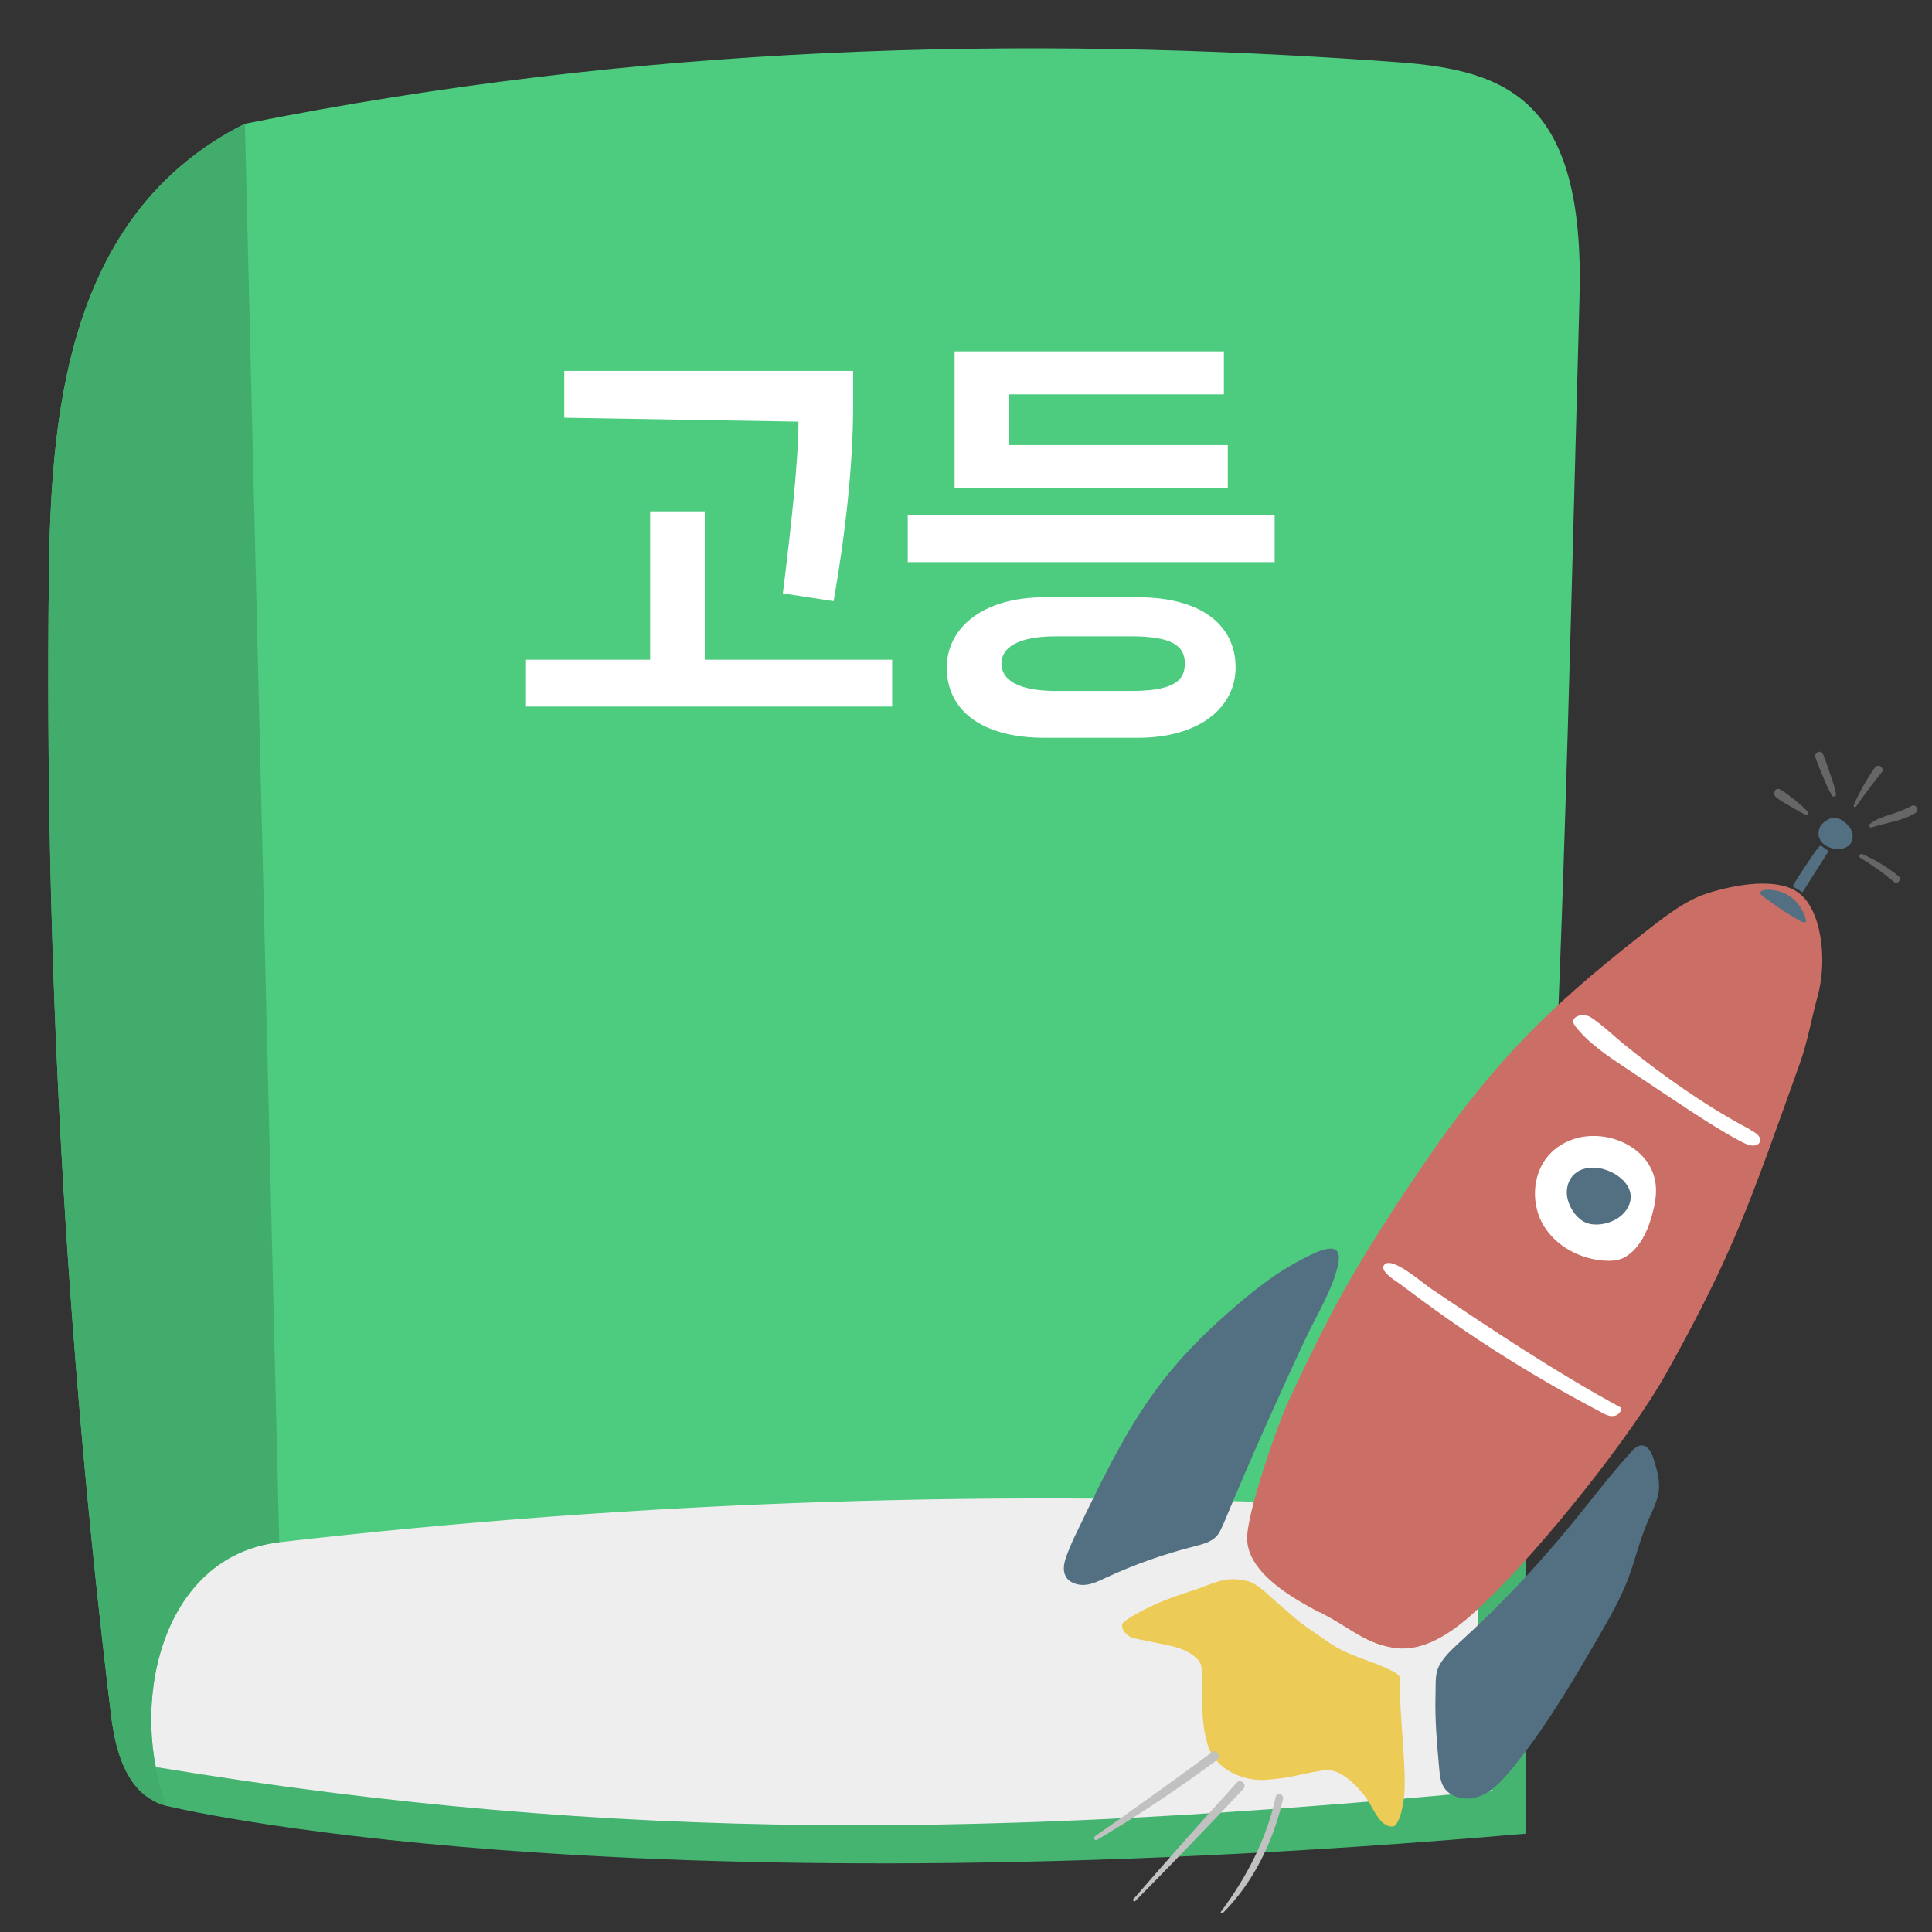
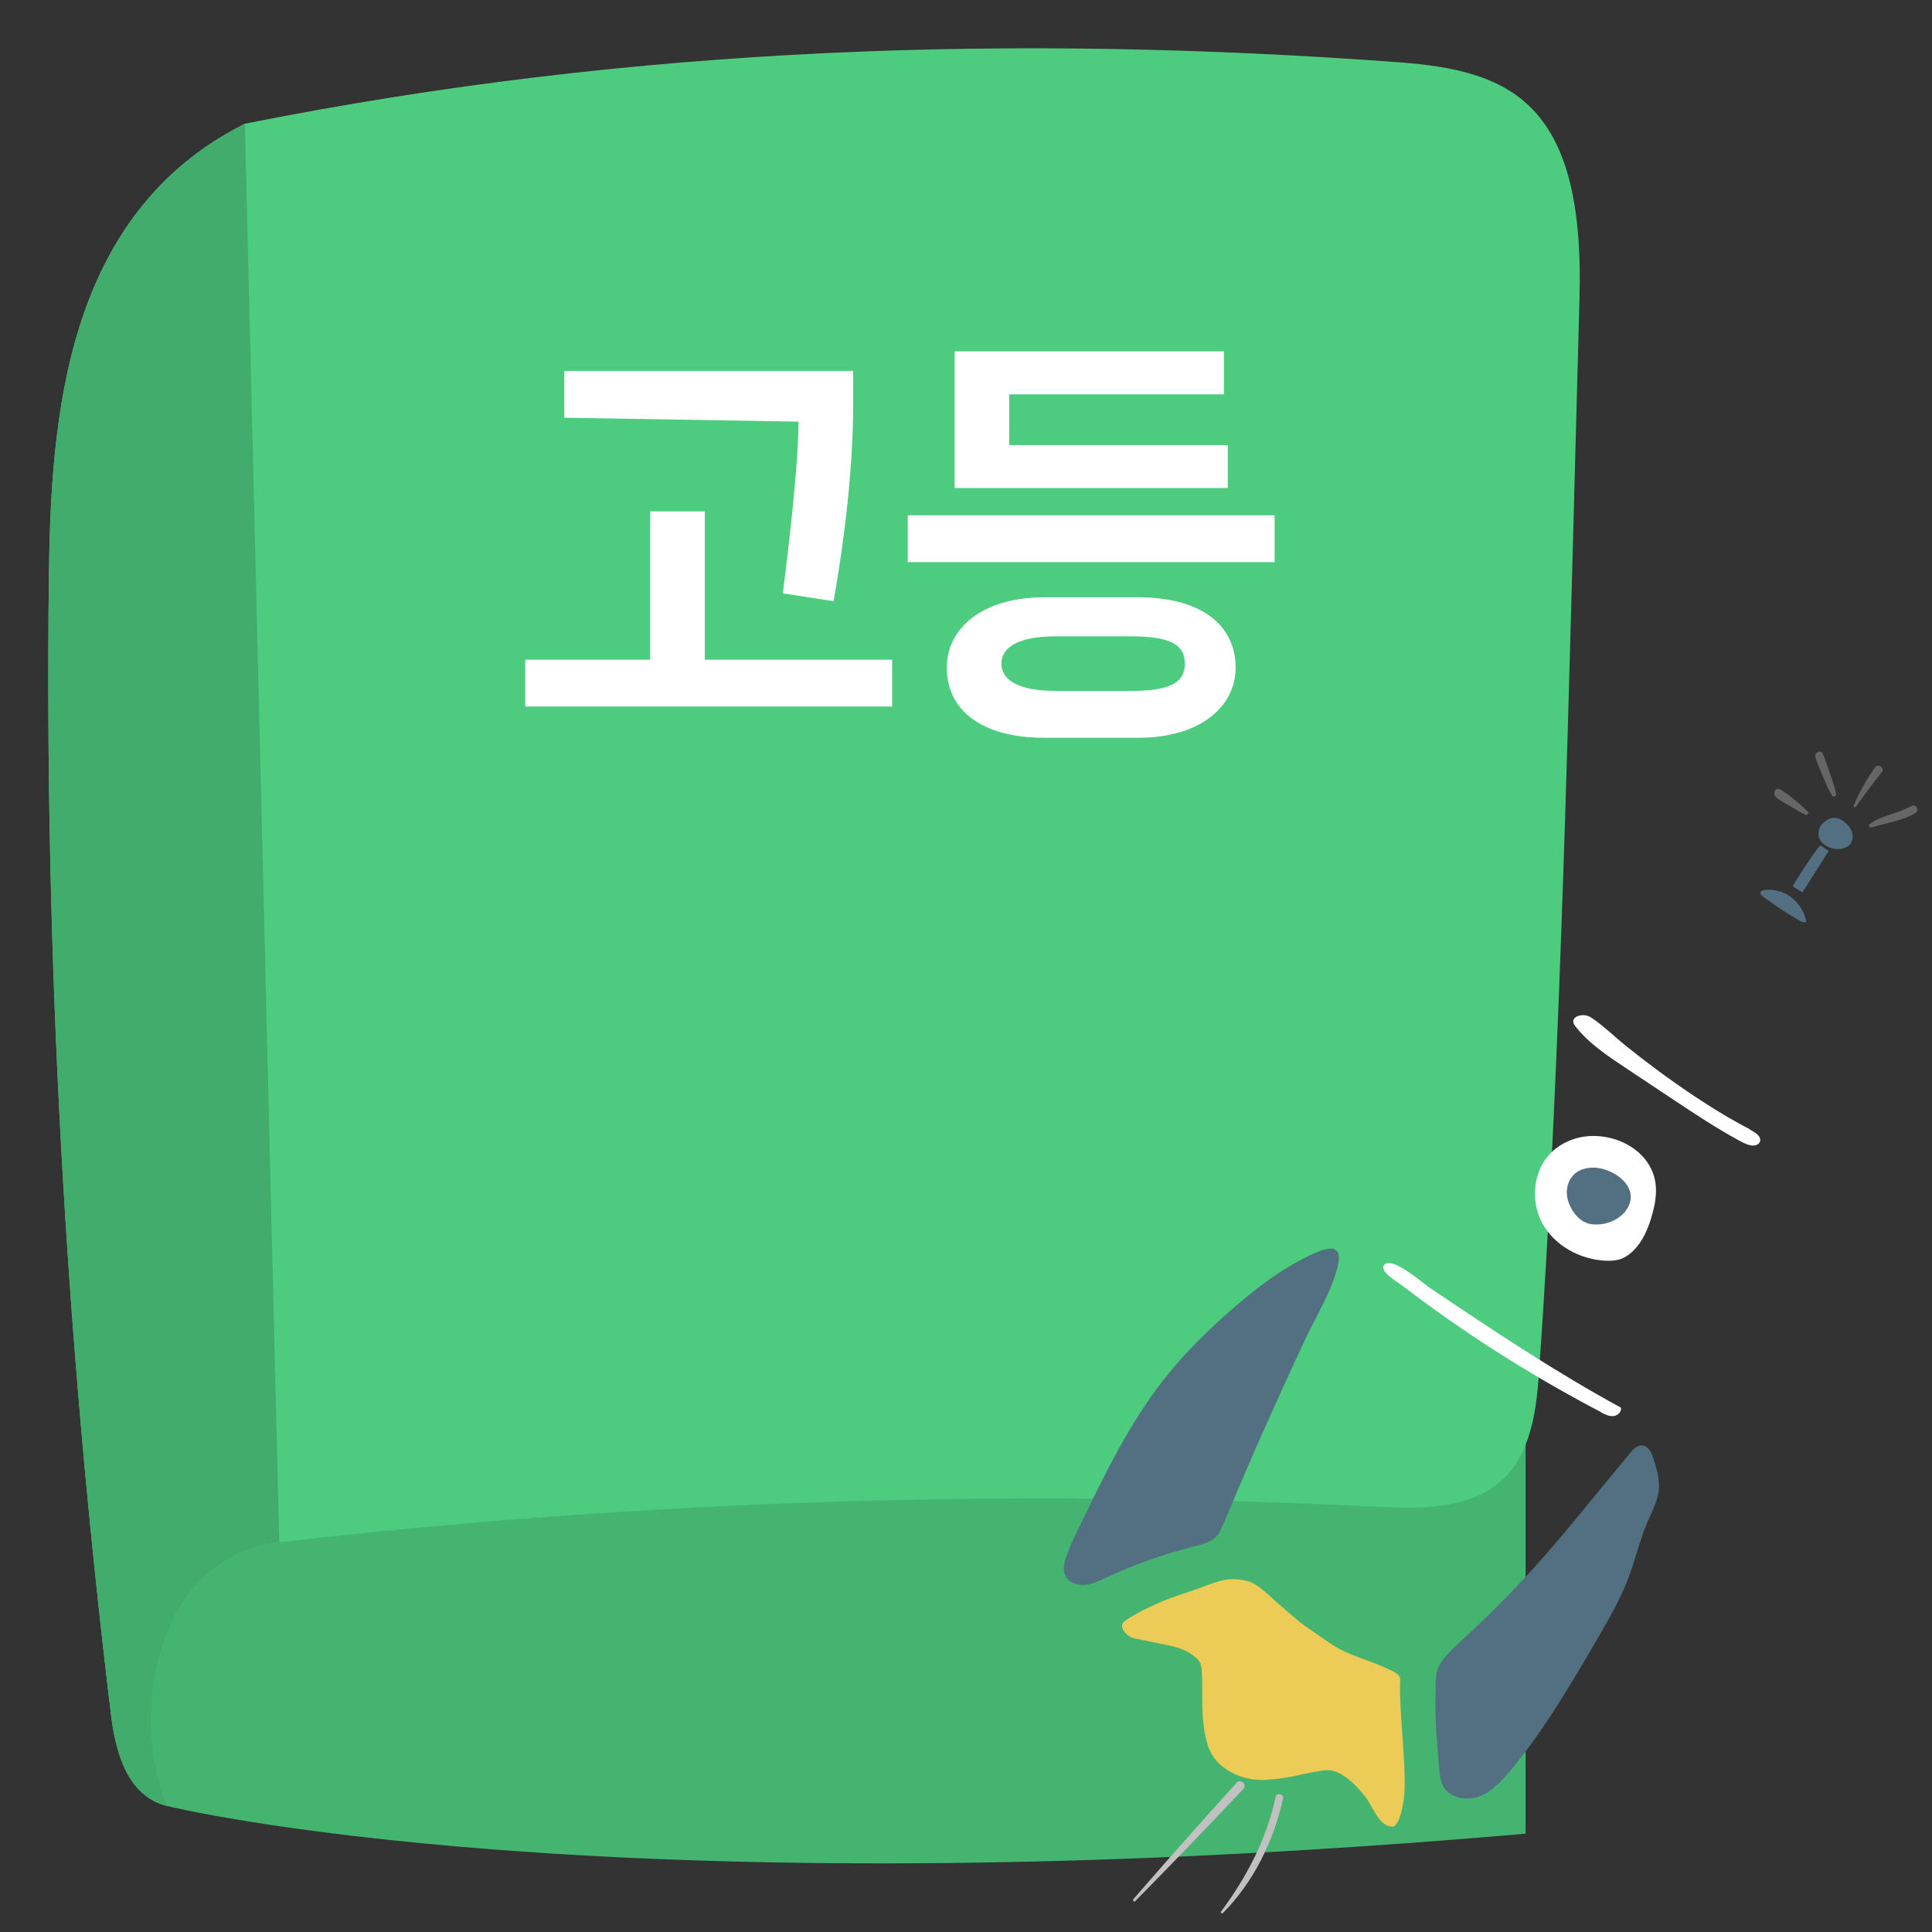
<svg xmlns="http://www.w3.org/2000/svg" width="80" height="80" viewBox="0 0 80 80" fill="none">
  <rect x="0" y="0" width="80" height="80" fill="#333333" stroke="none" />
  <path d="M6.923 74.784C6.923 74.784 24.916 79.253 63.171 75.929V54.202L5.722 55.389C5.722 55.389 1.818 72.094 6.925 74.784H6.923Z" fill="#45B471" />
-   <path d="M6.449 73.169C25.86 76.373 41.493 76.047 61.799 74.148C60.753 70.23 61.053 64.735 62.21 59.912C48.377 61.121 33.456 58.336 19.662 59.84C15.304 60.316 10.732 61.315 7.697 64.121C4.662 66.925 4.215 70.469 6.449 73.168V73.169Z" fill="#EEEEEE" />
  <path d="M11.561 63.862C26.576 62.132 41.774 61.637 56.892 62.385C58.586 62.468 60.447 62.524 61.788 61.606C63.349 60.537 63.608 58.575 63.728 56.833C64.654 43.541 64.936 29.482 65.404 12.305C65.625 4.184 62.486 2.915 57.9 2.577C42.218 1.42 26.386 1.874 10.14 5.124C2.674 8.867 2.099 17.347 2.023 23.965C1.844 39.68 2.705 55.404 4.6 71.03C4.783 72.542 5.269 74.375 6.925 74.785C5.312 70.823 6.554 64.441 11.563 63.863L11.561 63.862Z" fill="#4DCC80" />
  <path d="M2.023 23.965C2.099 17.347 2.674 8.867 10.14 5.124L11.563 63.863C6.554 64.441 5.312 70.823 6.925 74.785C5.269 74.376 4.783 72.542 4.6 71.031C2.705 55.404 1.844 39.681 2.023 23.965Z" fill="#42AC6D" />
  <path d="M43.73 28.611C42.114 28.611 41.467 28.126 41.467 27.479C41.467 26.833 42.114 26.348 43.73 26.348H46.8C48.417 26.348 49.063 26.671 49.063 27.479C49.063 28.287 48.417 28.611 46.8 28.611H43.73ZM47.124 30.55C49.71 30.55 51.164 29.257 51.164 27.641C51.164 25.863 49.71 24.732 47.124 24.732H43.245C40.659 24.732 39.205 26.025 39.205 27.641C39.205 29.419 40.659 30.55 43.245 30.55H47.124ZM52.78 21.338H37.588V23.277H52.78V21.338ZM39.528 14.55V20.207H50.841V18.429H41.79V16.328H50.679V14.55H39.528ZM29.184 21.176H26.922V27.318H21.75V29.257H36.942V27.318H29.184V21.176ZM33.063 17.459C33.063 19.075 32.74 21.984 32.417 24.57L34.518 24.893C35.002 22.146 35.326 19.237 35.326 16.813V15.358H23.366V17.297L33.063 17.459Z" fill="white" />
  <path d="M57.642 69.184C57.748 69.24 57.872 69.305 57.938 69.409C57.989 69.487 57.978 69.559 57.981 69.626C57.907 70.743 58.288 73.445 58.126 74.517C58.066 74.891 58.001 75.275 57.802 75.556C57.715 75.686 57.461 75.648 57.264 75.48C56.958 75.219 56.758 74.671 56.508 74.364C56.165 73.938 55.715 73.48 55.243 73.339C55.02 73.277 54.835 73.296 54.653 73.33C53.705 73.485 53.512 73.62 52.421 73.699C51.472 73.77 50.307 73.26 50.008 72.258C50.006 72.251 50.004 72.244 50.001 72.23C49.667 71.1 49.844 70.138 49.751 69.081C49.746 69.006 49.734 68.933 49.69 68.854C49.644 68.767 49.577 68.686 49.49 68.618C49.129 68.296 48.683 68.194 48.287 68.11C47.845 68.023 47.407 67.926 46.965 67.839C46.627 67.77 46.341 67.359 46.51 67.192C46.708 66.994 47.184 66.752 47.439 66.623C48.492 66.089 49.092 65.997 49.974 65.646C50.712 65.357 51.065 65.339 51.631 65.461C52.052 65.554 52.528 66.052 52.876 66.355C54.242 67.528 53.563 66.986 55.035 68.016C55.843 68.584 56.794 68.749 57.644 69.191L57.642 69.184Z" fill="#ECCB56" />
-   <path d="M58.262 49.231C61.635 44.106 64.035 41.803 67.987 38.694C68.73 38.114 69.644 37.374 70.505 37.059C71.365 36.745 73.453 36.231 74.463 36.959C75.426 37.653 75.684 39.755 75.263 41.255C75.023 42.119 74.844 43.158 74.533 44.018C72.497 49.699 71.817 51.824 68.984 56.888C67.599 59.369 63.976 63.959 61.546 66.294C60.74 67.067 59.276 68.487 57.699 68.232C56.625 68.062 55.986 67.495 55.099 67.001C54.113 66.45 55.154 67.062 54.168 66.511C53.27 66.005 51.703 65.046 51.642 63.767C51.591 62.722 52.901 58.995 53.326 58.081C55.227 53.999 56.164 52.407 58.26 49.224L58.262 49.231Z" fill="#CA6E66" />
  <path d="M72.469 46.781C72.639 46.872 72.837 46.987 72.881 47.15C72.926 47.321 72.768 47.44 72.584 47.436C72.407 47.43 72.214 47.337 72.045 47.245C71.101 46.736 70.193 46.133 69.294 45.536C68.628 45.098 67.967 44.65 67.301 44.211C66.541 43.706 65.761 43.184 65.222 42.482C64.93 42.103 65.543 41.916 65.864 42.12C66.389 42.459 66.882 42.96 67.374 43.346C68.41 44.173 69.482 44.96 70.605 45.68C71.213 46.073 71.837 46.44 72.475 46.772L72.469 46.781Z" fill="white" />
  <path d="M66.304 58.49C66.462 58.569 66.63 58.654 66.808 58.636C66.986 58.619 67.157 58.459 67.118 58.287C64.38 56.796 61.791 55.067 59.207 53.328C58.918 53.132 57.682 52.046 57.344 52.349C57.056 52.61 57.795 53.036 57.976 53.171C59.218 54.11 60.481 55.014 61.797 55.857C63.26 56.799 64.767 57.675 66.309 58.481L66.304 58.49Z" fill="white" />
  <path d="M65.146 47.173C64.811 47.286 64.501 47.468 64.246 47.712C63.482 48.442 63.359 49.717 63.86 50.649C64.369 51.58 65.421 52.151 66.478 52.203C66.695 52.214 66.912 52.201 67.115 52.132C67.303 52.066 67.469 51.945 67.614 51.807C68.038 51.397 68.272 50.823 68.424 50.249C68.525 49.887 68.591 49.511 68.565 49.13C68.447 47.523 66.548 46.691 65.139 47.175L65.146 47.173Z" fill="white" />
  <path d="M66.269 48.381C65.882 48.302 65.45 48.364 65.172 48.637C64.972 48.828 64.873 49.113 64.878 49.386C64.882 49.659 64.985 49.929 65.139 50.162C65.291 50.388 65.505 50.59 65.769 50.664C65.934 50.711 66.102 50.712 66.273 50.696C66.686 50.647 67.099 50.452 67.341 50.105C67.911 49.275 67.05 48.537 66.269 48.381Z" fill="#537082" />
  <path d="M50.651 63.111C50.577 63.29 50.503 63.47 50.374 63.612C50.149 63.855 49.806 63.939 49.479 64.026C48.208 64.344 46.962 64.785 45.77 65.34C45.492 65.468 45.203 65.614 44.895 65.628C44.586 65.642 44.242 65.521 44.114 65.243C43.992 64.987 44.07 64.683 44.166 64.414C44.323 63.976 44.525 63.564 44.732 63.142C45.736 61.06 46.752 58.967 48.169 57.147C49.066 56 50.111 54.981 51.221 54.036C52.064 53.315 52.961 52.625 53.954 52.123C54.611 51.787 55.676 51.242 55.393 52.431C55.141 53.481 54.497 54.491 54.043 55.467C53.489 56.643 52.954 57.831 52.419 59.018C51.815 60.376 51.229 61.744 50.658 63.109L50.651 63.111Z" fill="#537082" />
-   <path d="M67.522 60.137C67.645 59.997 67.803 59.848 67.987 59.852C68.257 59.864 68.399 60.168 68.475 60.422C68.596 60.816 68.721 61.225 68.694 61.636C68.664 62.124 68.416 62.564 68.224 63.011C67.896 63.777 67.707 64.605 67.412 65.385C67.076 66.26 66.6 67.073 66.132 67.884C65.03 69.772 63.921 71.662 62.526 73.338C62.162 73.771 61.761 74.206 61.225 74.395C60.689 74.585 59.994 74.436 59.744 73.931C59.645 73.729 59.619 73.492 59.597 73.27C59.507 72.25 59.41 71.232 59.441 70.211C59.455 69.864 59.411 69.418 59.543 69.086C59.697 68.694 60.075 68.342 60.374 68.063C62.053 66.539 63.511 65.013 65.108 63.069C65.923 62.074 66.653 61.101 67.524 60.144L67.522 60.137Z" fill="#537082" />
+   <path d="M67.522 60.137C67.645 59.997 67.803 59.848 67.987 59.852C68.257 59.864 68.399 60.168 68.475 60.422C68.596 60.816 68.721 61.225 68.694 61.636C68.664 62.124 68.416 62.564 68.224 63.011C67.896 63.777 67.707 64.605 67.412 65.385C67.076 66.26 66.6 67.073 66.132 67.884C65.03 69.772 63.921 71.662 62.526 73.338C62.162 73.771 61.761 74.206 61.225 74.395C60.689 74.585 59.994 74.436 59.744 73.931C59.645 73.729 59.619 73.492 59.597 73.27C59.507 72.25 59.41 71.232 59.441 70.211C59.455 69.864 59.411 69.418 59.543 69.086C59.697 68.694 60.075 68.342 60.374 68.063C62.053 66.539 63.511 65.013 65.108 63.069L67.522 60.137Z" fill="#537082" />
  <path d="M74.651 38.173C74.651 38.173 74.76 38.212 74.781 38.176C74.792 38.158 74.791 38.128 74.785 38.107C74.688 37.714 74.453 37.35 74.115 37.113C73.945 36.991 73.75 36.914 73.542 36.878C73.397 36.848 73.057 36.802 72.925 36.906C72.775 37.03 73.182 37.241 73.28 37.321C73.488 37.471 73.703 37.62 73.916 37.761C74.154 37.91 74.399 38.058 74.648 38.189L74.651 38.173Z" fill="#537082" />
  <path d="M75.344 34.734C75.275 34.562 75.29 34.36 75.385 34.205C75.46 34.086 75.58 33.993 75.707 33.928C75.801 33.88 75.915 33.85 76.019 33.868C76.128 33.876 76.227 33.934 76.321 34C76.48 34.11 76.62 34.263 76.684 34.444C76.748 34.625 76.717 34.854 76.579 34.99C76.524 35.043 76.452 35.085 76.375 35.113C76.037 35.242 75.491 35.083 75.343 34.727L75.344 34.734Z" fill="#537082" />
  <path d="M74.224 36.695L74.636 36.951C75.001 36.38 75.359 35.812 75.717 35.244C75.717 35.244 75.5 35.088 75.481 35.071C75.368 34.994 75.385 34.998 75.297 35.097C75.157 35.257 75.04 35.448 74.925 35.616C74.683 35.963 74.452 36.322 74.231 36.693L74.224 36.695Z" fill="#537082" />
  <path d="M77.639 31.78C77.285 32.279 76.995 32.791 76.756 33.35C76.734 33.409 76.822 33.454 76.854 33.4C77.195 32.912 77.548 32.437 77.92 31.979C78.057 31.805 77.771 31.592 77.639 31.78Z" fill="#666666" />
  <path d="M79.169 33.366C78.882 33.519 78.584 33.63 78.268 33.73C77.966 33.826 77.673 33.927 77.421 34.124C77.346 34.183 77.419 34.285 77.504 34.262C78.106 34.063 78.797 33.999 79.336 33.649C79.491 33.547 79.328 33.278 79.162 33.368L79.169 33.366Z" fill="#666666" />
  <path d="M76.027 32.875C75.976 32.599 75.88 32.328 75.787 32.063C75.696 31.783 75.599 31.504 75.487 31.229C75.402 31.023 75.104 31.164 75.174 31.366C75.271 31.645 75.383 31.92 75.502 32.193C75.609 32.453 75.717 32.714 75.864 32.949C75.917 33.034 76.043 32.962 76.027 32.875Z" fill="#666666" />
  <path d="M74.853 33.609C74.682 33.426 74.504 33.275 74.311 33.121C74.117 32.968 73.918 32.792 73.698 32.684C73.496 32.585 73.393 32.88 73.532 33.002C73.712 33.16 73.949 33.279 74.156 33.399C74.357 33.52 74.548 33.637 74.766 33.739C74.836 33.773 74.914 33.668 74.86 33.607L74.853 33.609Z" fill="#666666" />
-   <path d="M78.605 36.268C78.142 35.904 77.65 35.602 77.114 35.365C77.018 35.322 76.944 35.471 77.034 35.523C77.525 35.818 77.994 36.15 78.429 36.521C78.578 36.649 78.768 36.392 78.605 36.268Z" fill="#666666" />
  <path d="M51.213 73.814C49.767 75.405 48.341 77.015 46.932 78.639C46.885 78.695 46.962 78.769 47.01 78.718C48.52 77.19 50.007 75.645 51.483 74.078C51.649 73.901 51.379 73.637 51.218 73.813L51.213 73.814Z" fill="#C1C1C1" />
-   <path d="M50.189 72.557C48.585 73.736 46.972 74.898 45.343 76.036C45.255 76.098 45.332 76.243 45.43 76.184C47.136 75.172 48.788 74.07 50.381 72.885C50.574 72.739 50.386 72.41 50.188 72.553L50.189 72.557Z" fill="#C1C1C1" />
  <path d="M52.825 74.401C52.45 76.147 51.622 77.729 50.559 79.156C50.524 79.203 50.599 79.254 50.636 79.216C51.914 77.935 52.73 76.237 53.128 74.486C53.175 74.289 52.868 74.205 52.825 74.401Z" fill="#C1C1C1" />
</svg>